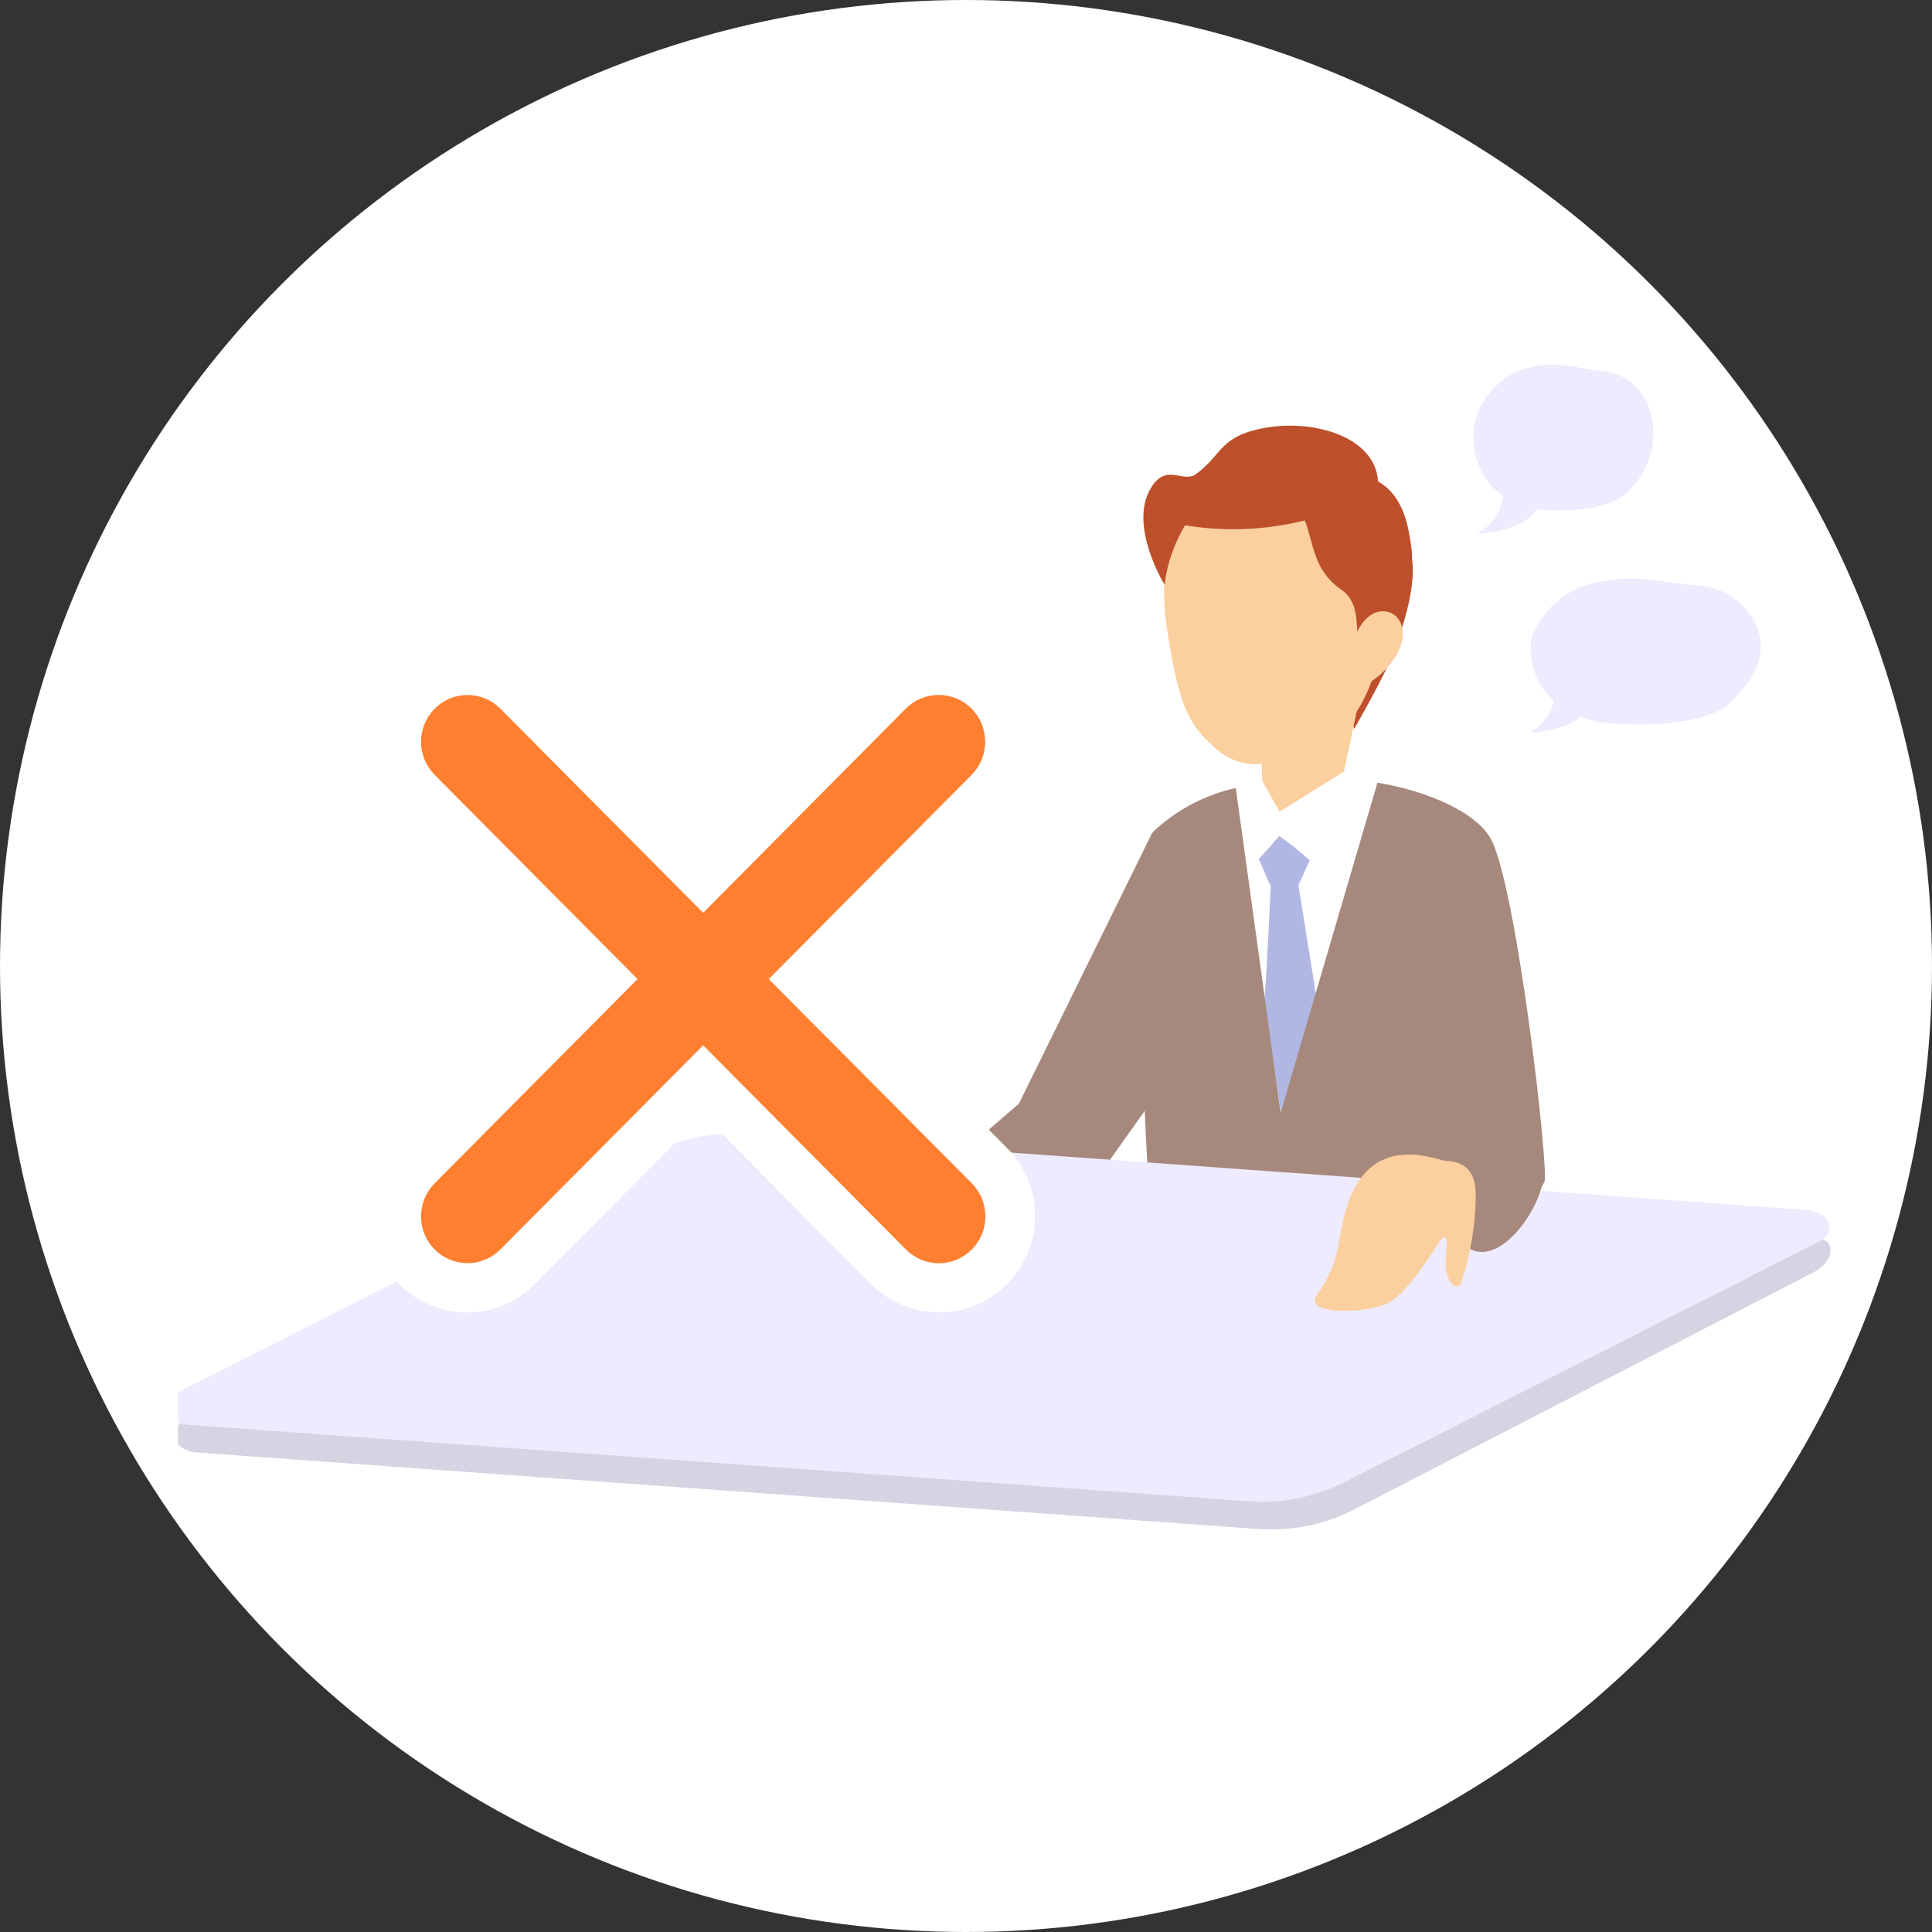
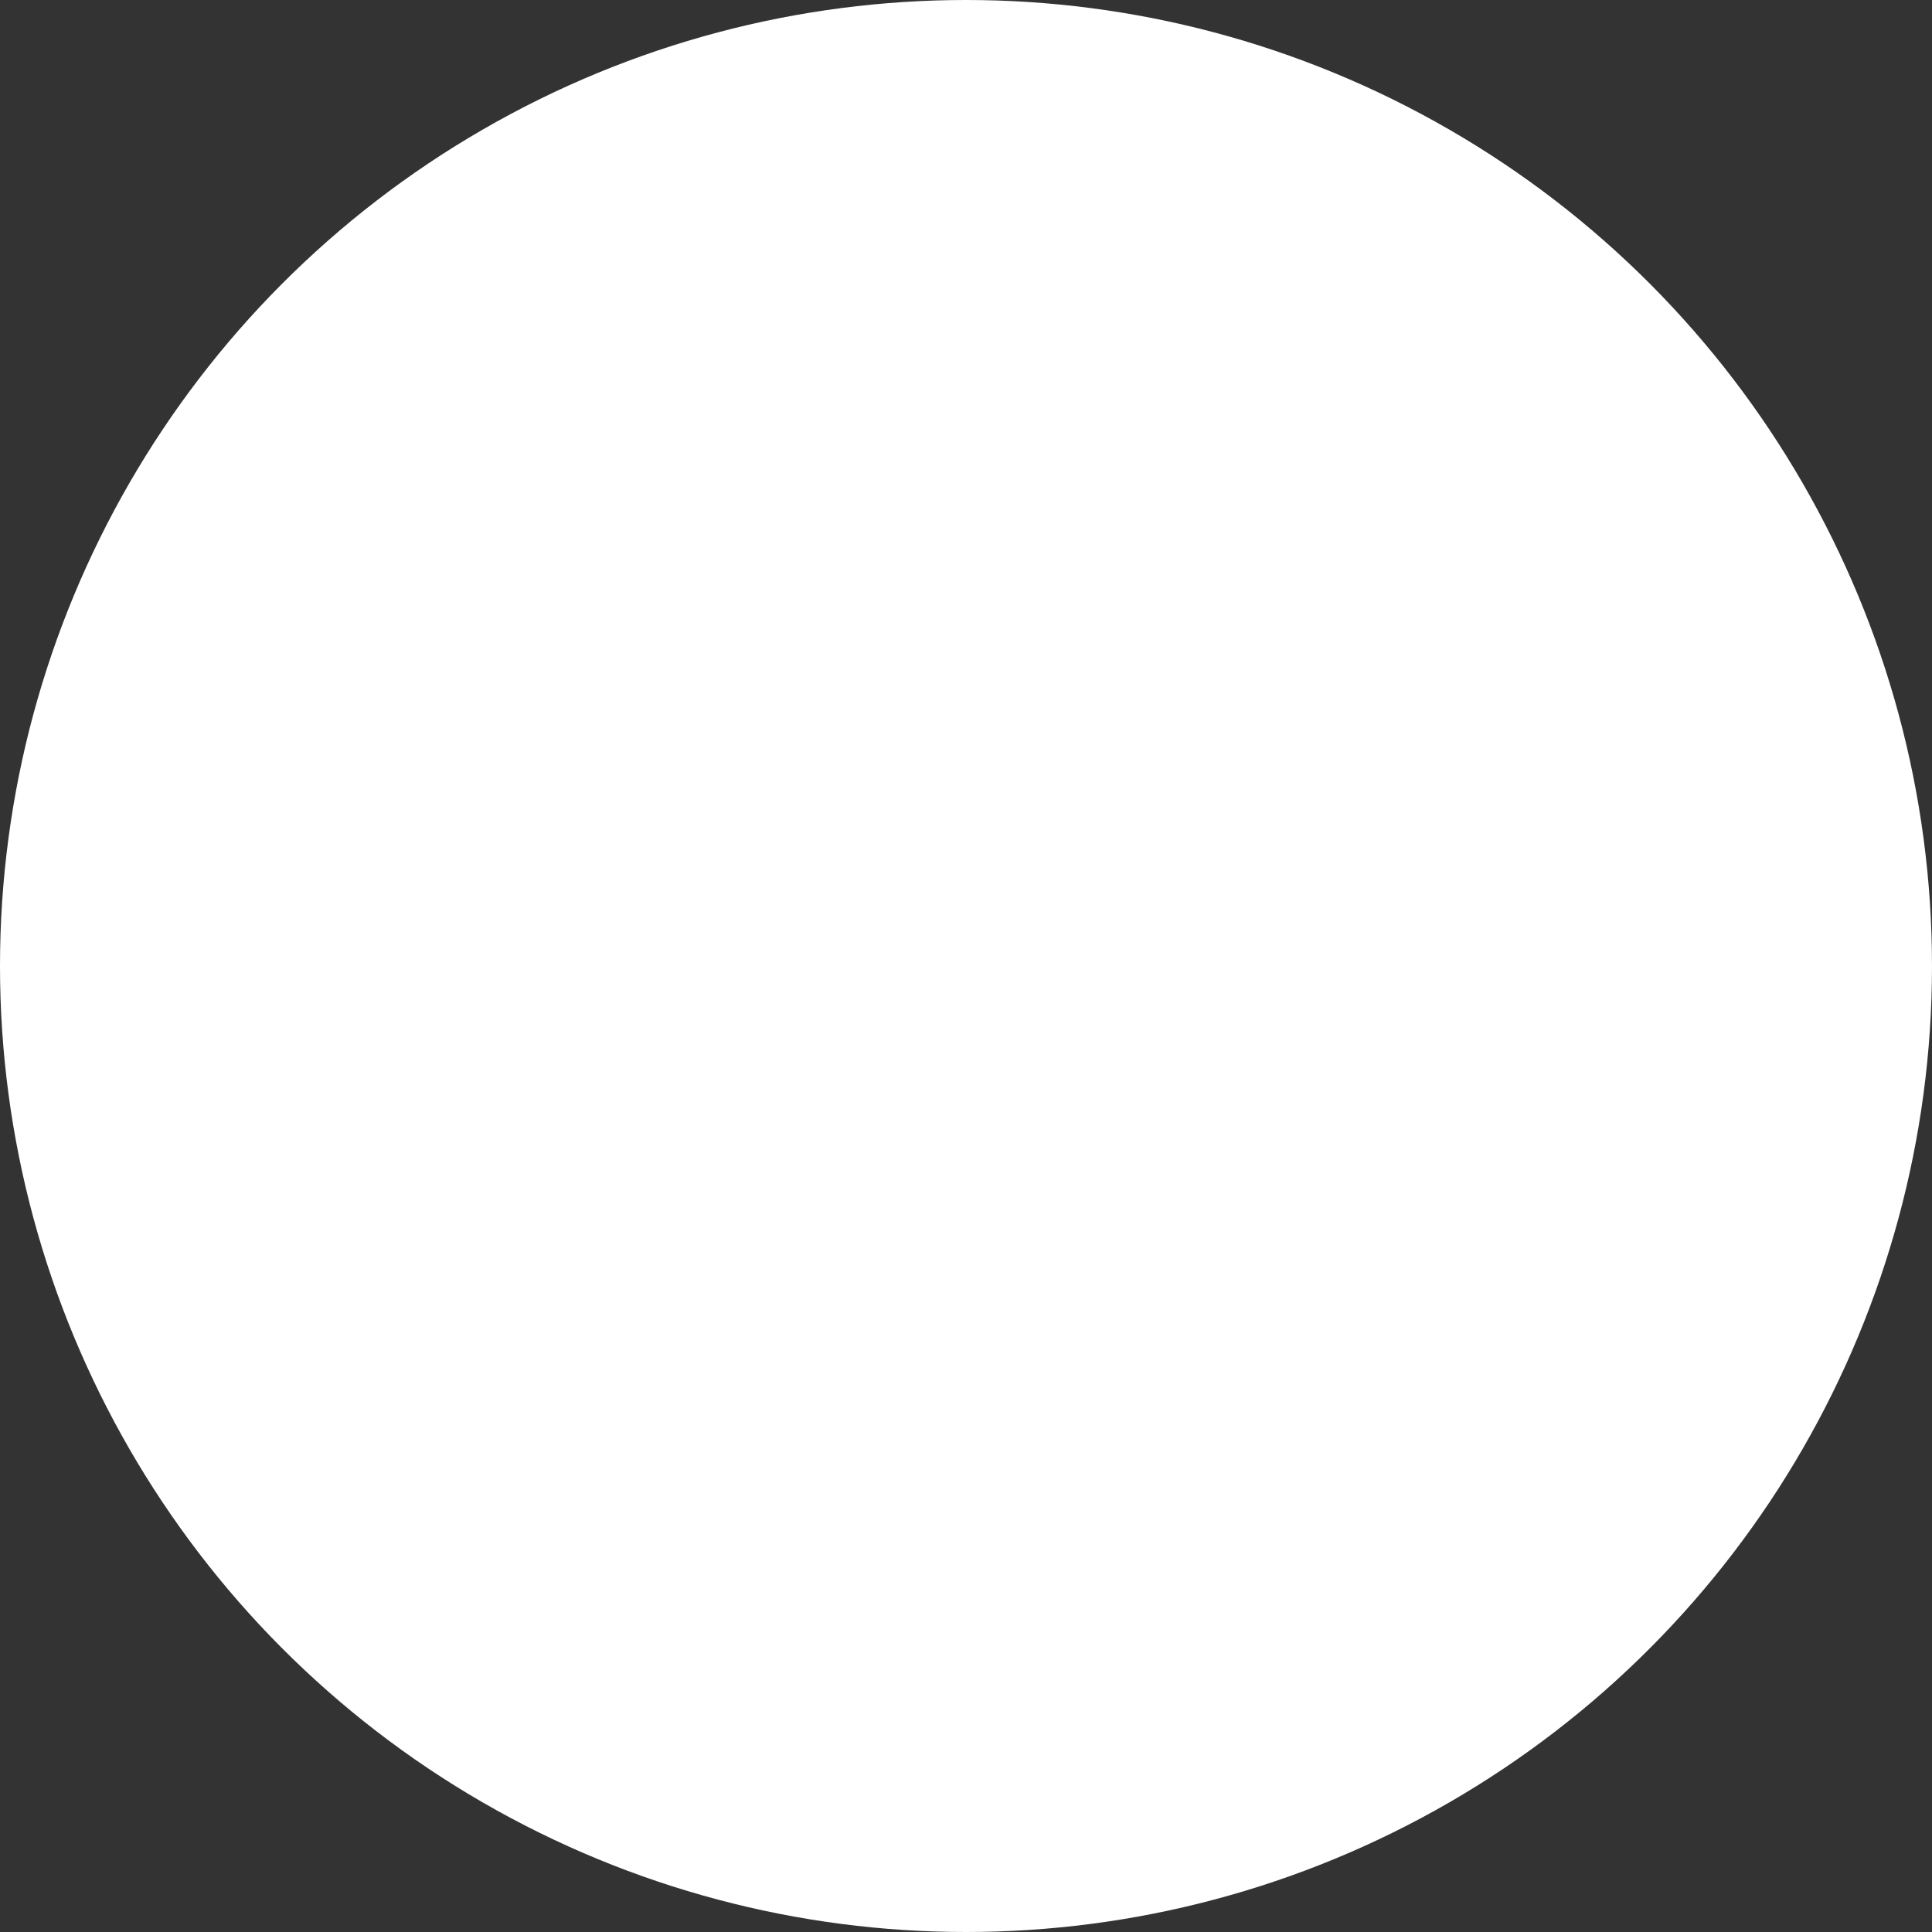
<svg xmlns="http://www.w3.org/2000/svg" width="152" height="152" viewBox="0 0 152 152" fill="none">
  <rect x="0" y="0" width="152" height="152" fill="#333333" stroke="none" />
  <circle cx="76" cy="76" r="76" fill="white" />
  <g clip-path="url(#clip0_1085_16590)">
    <g clip-path="url(#clip1_1085_16590)">
      <path d="M98.883 120.288L15.533 114.279C13.691 114.156 13.051 112.531 14.528 111.78L51.742 92.925C54.27 91.7 57.075 91.171 59.873 91.393L142.797 97.371C144.624 97.493 144.213 99.287 142.797 100.038L106.253 118.908C103.959 120.01 101.418 120.485 98.883 120.288Z" fill="#D8D3E3" />
      <path d="M106.542 57.347C106.542 57.347 108.187 54.48 109.009 52.748C109.831 51.016 111.521 46.617 111.08 43.888C111.047 43.184 110.846 42.499 110.493 41.89C110.141 41.282 109.647 40.768 109.055 40.393C109.055 40.393 105.126 40.393 105.004 46.954C104.831 50.486 105.353 54.019 106.542 57.347Z" fill="#BD502B" />
      <path d="M102.111 69.38L103.634 78.869L100.771 87.468C100.771 87.468 99.416 78.516 99.492 78.394C99.569 78.271 100.025 68.813 100.025 68.813C100.025 68.813 102.111 69.319 102.111 69.38Z" fill="#B1B7E3" />
      <path d="M117.384 66.176C116.318 63.938 112.252 62.206 108.37 61.578L100.756 87.545L97.224 61.992C94.826 62.529 92.61 63.693 90.798 65.364C88.271 67.862 91.057 103.87 91.057 103.87C91.057 103.87 111.872 112.316 121.51 92.971C121.876 92.052 119.409 70.453 117.384 66.176Z" fill="#A6887D" />
      <path d="M73.957 92.174L81.083 86.043C81.083 86.043 86.976 87.253 88.194 88.127C89.412 89.001 86.884 91.622 86.534 91.806C86.184 91.99 76.652 95.562 76.652 95.562L73.957 92.174Z" fill="#A6887D" />
      <path d="M90.63 65.563L78.022 91.178C78.022 91.178 80.55 95.96 84.113 95.776L92.046 84.602C92.046 84.602 95.046 64.843 90.63 65.563Z" fill="#A6887D" />
      <path d="M99.173 57.654L99.31 61.44L100.665 63.862L105.736 60.704L107.685 51.445L99.173 57.654Z" fill="#FCCF9E" />
      <path d="M108.689 49.897C108.278 54.312 106.39 57.347 103.756 58.788C102.488 59.598 101.024 60.043 99.523 60.075C98.821 60.182 98.104 60.127 97.426 59.915C96.748 59.703 96.127 59.338 95.609 58.849C93.417 56.948 92.747 55.4 91.818 49.529C91.178 45.436 91.3 36.821 99.98 35.978C112.1 34.844 108.689 49.897 108.689 49.897Z" fill="#FCCF9E" />
-       <path d="M107.304 50.893C106.238 50.25 107.471 47.598 105.385 46.295C103.36 44.762 103.421 43.045 102.66 40.945C99.576 41.713 96.37 41.844 93.234 41.328C92.375 42.755 91.825 44.348 91.62 46.004C91.62 46.004 88.788 41.405 90.509 38.462C91.712 36.361 93.036 38.017 94.056 37.327C96.203 35.794 95.884 34.261 99.69 33.633C103.497 33.005 108.217 34.415 108.415 37.879C110.44 39.013 110.791 41.435 111.004 42.8C111.765 47.475 107.304 50.893 107.304 50.893Z" fill="#BD502B" />
      <path d="M103.04 67.694C102.291 66.996 101.492 66.356 100.649 65.778L99.035 67.587L99.934 69.656H102.141L103.04 67.694Z" fill="#B1B7E3" />
      <path d="M98.214 118.111L14.863 112.102C13.036 111.979 12.396 110.354 13.873 109.603L51.087 90.749C53.615 89.523 56.421 88.994 59.218 89.216L142.143 95.194C143.97 95.317 144.609 96.926 143.132 97.677L105.568 116.716C103.28 117.819 100.744 118.3 98.214 118.111Z" fill="#EEEBFF" />
      <path d="M107.807 53.652C108.717 53.086 109.463 52.287 109.969 51.338C111.096 49.222 109.664 47.521 108.035 48.272C107.649 48.496 107.32 48.806 107.073 49.179C106.825 49.551 106.665 49.976 106.607 50.42C106.548 50.865 106.591 51.317 106.733 51.742C106.875 52.166 107.112 52.553 107.426 52.871" fill="#FCCF9E" />
      <path d="M109.618 94.596C111.6 96.042 113.704 97.309 115.907 98.382C118.495 99.287 121.404 94.596 121.404 92.527C121.404 90.457 116.227 89.17 112.846 89.461C109.466 89.752 109.618 94.596 109.618 94.596Z" fill="#A6887D" />
      <path d="M113.485 91.285C113.897 91.423 116.12 91.07 116.105 94.044C116.086 96.309 115.721 98.558 115.023 100.712C114.627 101.908 113.744 100.712 113.729 99.532C113.714 98.352 114.034 97.049 113.531 97.401C113.029 97.754 110.836 102 108.811 102.69C106.786 103.379 102.857 103.364 103.512 102C104.459 100.769 105.086 99.32 105.339 97.784C105.811 94.979 106.725 89.185 113.485 91.285Z" fill="#FCCF9E" />
      <path d="M137.803 48.517C137.306 47.753 136.629 47.126 135.831 46.693C135.034 46.259 134.141 46.033 133.235 46.034C131.225 45.88 128.667 45.175 126.139 45.727C124.922 45.869 123.765 46.336 122.788 47.08C121.81 47.824 121.049 48.818 120.581 49.958C119.85 52.365 121.51 56.565 126.824 56.917C132.138 57.27 135.123 56.335 136.173 55.246C137.224 54.158 139.767 51.675 137.803 48.517Z" fill="#EEEBFF" />
      <path d="M125.21 55.293C125.21 55.293 124.708 57.377 120.292 57.653C120.94 57.32 121.48 56.806 121.847 56.173C122.214 55.54 122.393 54.814 122.363 54.081L125.21 55.293Z" fill="#EEEBFF" />
      <path d="M129.58 31.686C129.269 30.983 128.772 30.38 128.144 29.942C127.515 29.504 126.78 29.248 126.017 29.203C124.494 29.049 122.378 28.344 120.444 28.896C119.396 29.125 118.431 29.641 117.657 30.388C116.883 31.134 116.33 32.083 116.059 33.127C115.877 33.913 115.864 34.73 116.02 35.522C116.175 36.314 116.496 37.064 116.961 37.722C117.426 38.38 118.024 38.931 118.717 39.338C119.409 39.746 120.179 40.001 120.977 40.086C125.179 40.439 127.509 39.504 128.331 38.416C129.18 37.546 129.753 36.441 129.975 35.242C130.198 34.044 130.06 32.806 129.58 31.686Z" fill="#EEEBFF" />
      <path d="M121.099 39.642C121.099 39.642 120.612 41.726 116.181 42.002C116.832 41.671 117.375 41.158 117.745 40.525C118.114 39.892 118.296 39.165 118.267 38.431L121.099 39.642Z" fill="#EEEBFF" />
-       <path d="M73.851 103.242C72.867 103.245 71.892 103.051 70.982 102.672C70.073 102.293 69.247 101.737 68.552 101.034L55.305 87.698L42.073 101.034C40.66 102.457 38.743 103.257 36.744 103.257C34.745 103.257 32.828 102.457 31.415 101.034C30.001 99.611 29.207 97.681 29.207 95.669C29.207 93.657 30.001 91.727 31.415 90.304L44.662 76.968L31.415 63.632C30.001 62.209 29.207 60.279 29.207 58.267C29.207 56.254 30.001 54.325 31.415 52.901C32.828 51.479 34.745 50.679 36.744 50.679C38.743 50.679 40.66 51.479 42.073 52.901L55.305 66.238L68.552 52.901C69.966 51.479 71.883 50.679 73.882 50.679C75.88 50.679 77.797 51.479 79.211 52.901C80.624 54.325 81.418 56.254 81.418 58.267C81.418 60.279 80.624 62.209 79.211 63.632L65.979 76.968L79.211 90.304C79.916 91.006 80.476 91.841 80.858 92.762C81.241 93.683 81.437 94.671 81.437 95.669C81.437 96.667 81.241 97.656 80.858 98.576C80.476 99.498 79.916 100.333 79.211 101.034C78.511 101.746 77.675 102.308 76.754 102.688C75.833 103.067 74.846 103.255 73.851 103.242Z" fill="white" />
+       <path d="M73.851 103.242C72.867 103.245 71.892 103.051 70.982 102.672C70.073 102.293 69.247 101.737 68.552 101.034L55.305 87.698L42.073 101.034C40.66 102.457 38.743 103.257 36.744 103.257C34.745 103.257 32.828 102.457 31.415 101.034C30.001 99.611 29.207 97.681 29.207 95.669C29.207 93.657 30.001 91.727 31.415 90.304L44.662 76.968L31.415 63.632C30.001 62.209 29.207 60.279 29.207 58.267C29.207 56.254 30.001 54.325 31.415 52.901C32.828 51.479 34.745 50.679 36.744 50.679L55.305 66.238L68.552 52.901C69.966 51.479 71.883 50.679 73.882 50.679C75.88 50.679 77.797 51.479 79.211 52.901C80.624 54.325 81.418 56.254 81.418 58.267C81.418 60.279 80.624 62.209 79.211 63.632L65.979 76.968L79.211 90.304C79.916 91.006 80.476 91.841 80.858 92.762C81.241 93.683 81.437 94.671 81.437 95.669C81.437 96.667 81.241 97.656 80.858 98.576C80.476 99.498 79.916 100.333 79.211 101.034C78.511 101.746 77.675 102.308 76.754 102.688C75.833 103.067 74.846 103.255 73.851 103.242Z" fill="white" />
      <path d="M60.482 77.029L76.439 60.965C76.779 60.622 77.049 60.216 77.233 59.769C77.417 59.322 77.511 58.843 77.511 58.359C77.511 57.875 77.417 57.395 77.233 56.948C77.049 56.501 76.779 56.095 76.439 55.753C76.099 55.41 75.696 55.139 75.252 54.954C74.807 54.769 74.331 54.673 73.851 54.673C73.37 54.673 72.894 54.769 72.45 54.954C72.006 55.139 71.602 55.41 71.262 55.753L55.32 71.817L39.362 55.753C38.676 55.064 37.745 54.677 36.776 54.679C35.806 54.68 34.877 55.069 34.193 55.76C33.508 56.452 33.125 57.388 33.126 58.364C33.127 59.34 33.514 60.275 34.2 60.965L50.158 77.029L34.2 93.094C33.514 93.783 33.127 94.719 33.126 95.695C33.125 96.671 33.508 97.607 34.193 98.298C34.877 98.989 35.806 99.378 36.776 99.38C37.745 99.381 38.676 98.995 39.362 98.306L55.32 82.241L71.277 98.306C71.964 98.997 72.895 99.385 73.866 99.385C74.837 99.385 75.768 98.997 76.454 98.306C77.141 97.615 77.526 96.677 77.526 95.7C77.526 94.722 77.141 93.785 76.454 93.094L60.482 77.029Z" fill="#FF7F30" />
    </g>
  </g>
  <defs>
    <clipPath id="clip0_1085_16590">
      <rect width="130" height="105" fill="white" transform="translate(14 22)" />
    </clipPath>
    <clipPath id="clip1_1085_16590">
-       <rect width="130.949" height="91.636" fill="white" transform="translate(13.051 28.682)" />
-     </clipPath>
+       </clipPath>
  </defs>
</svg>